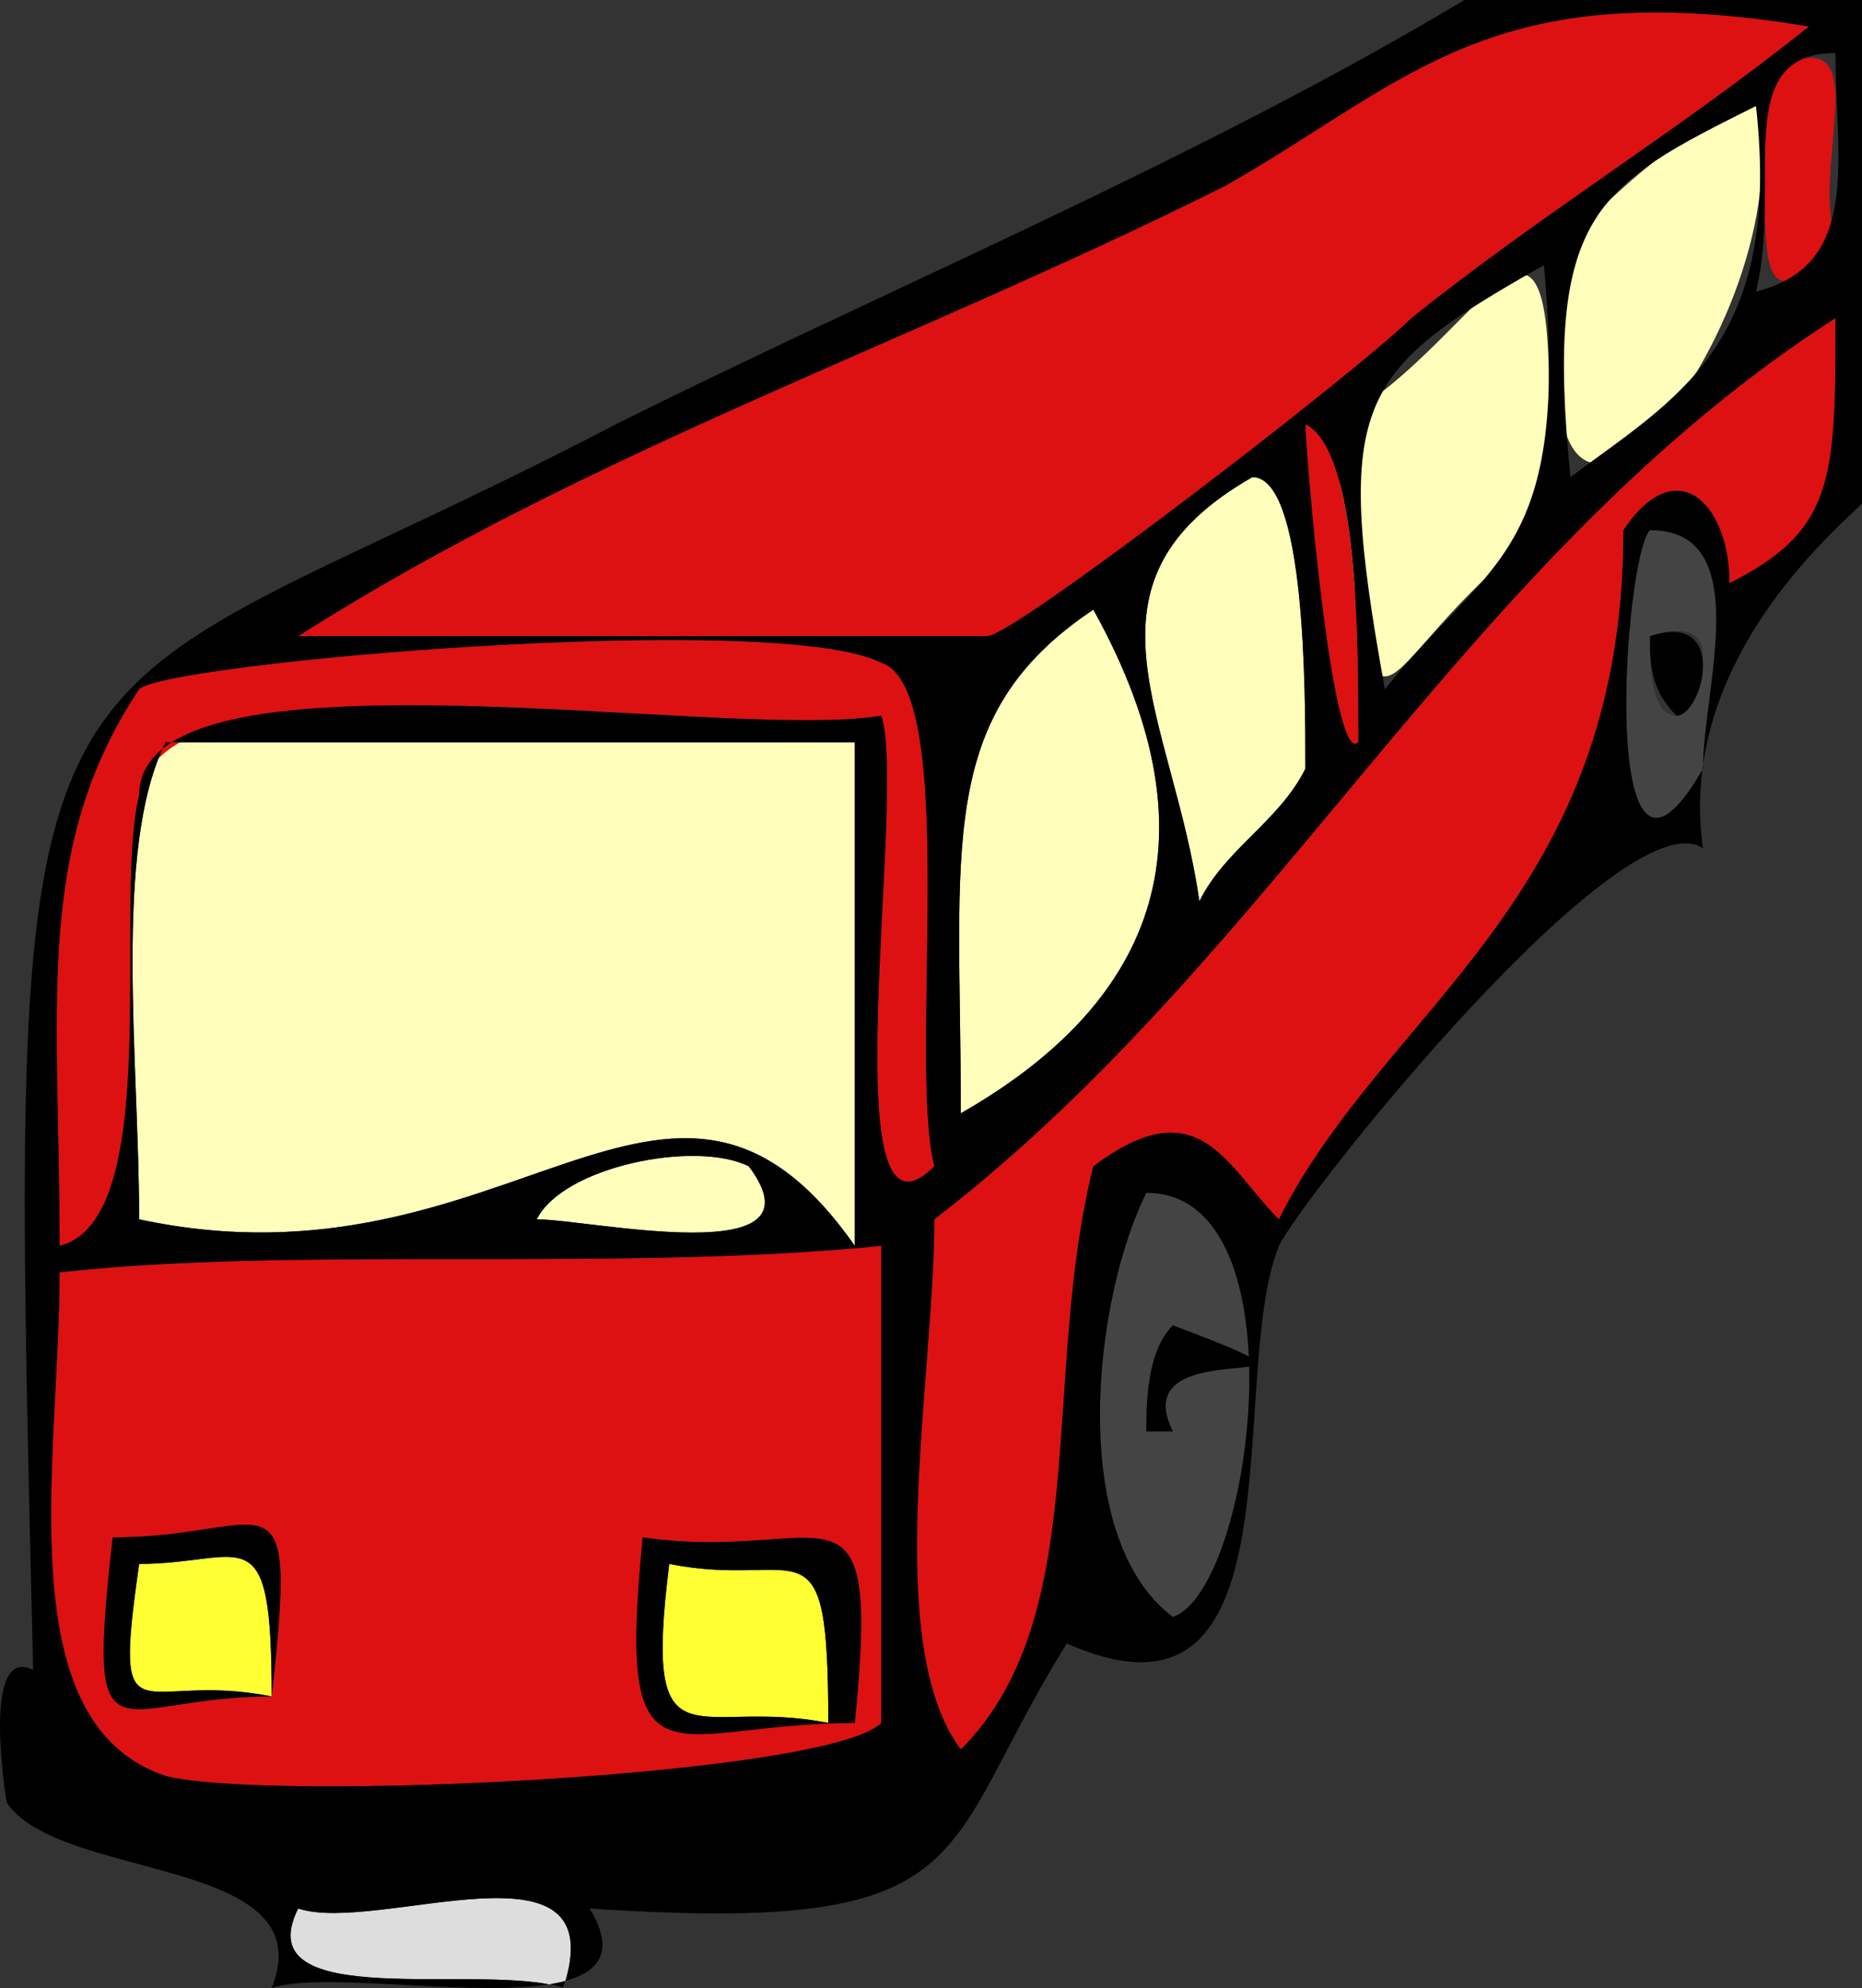
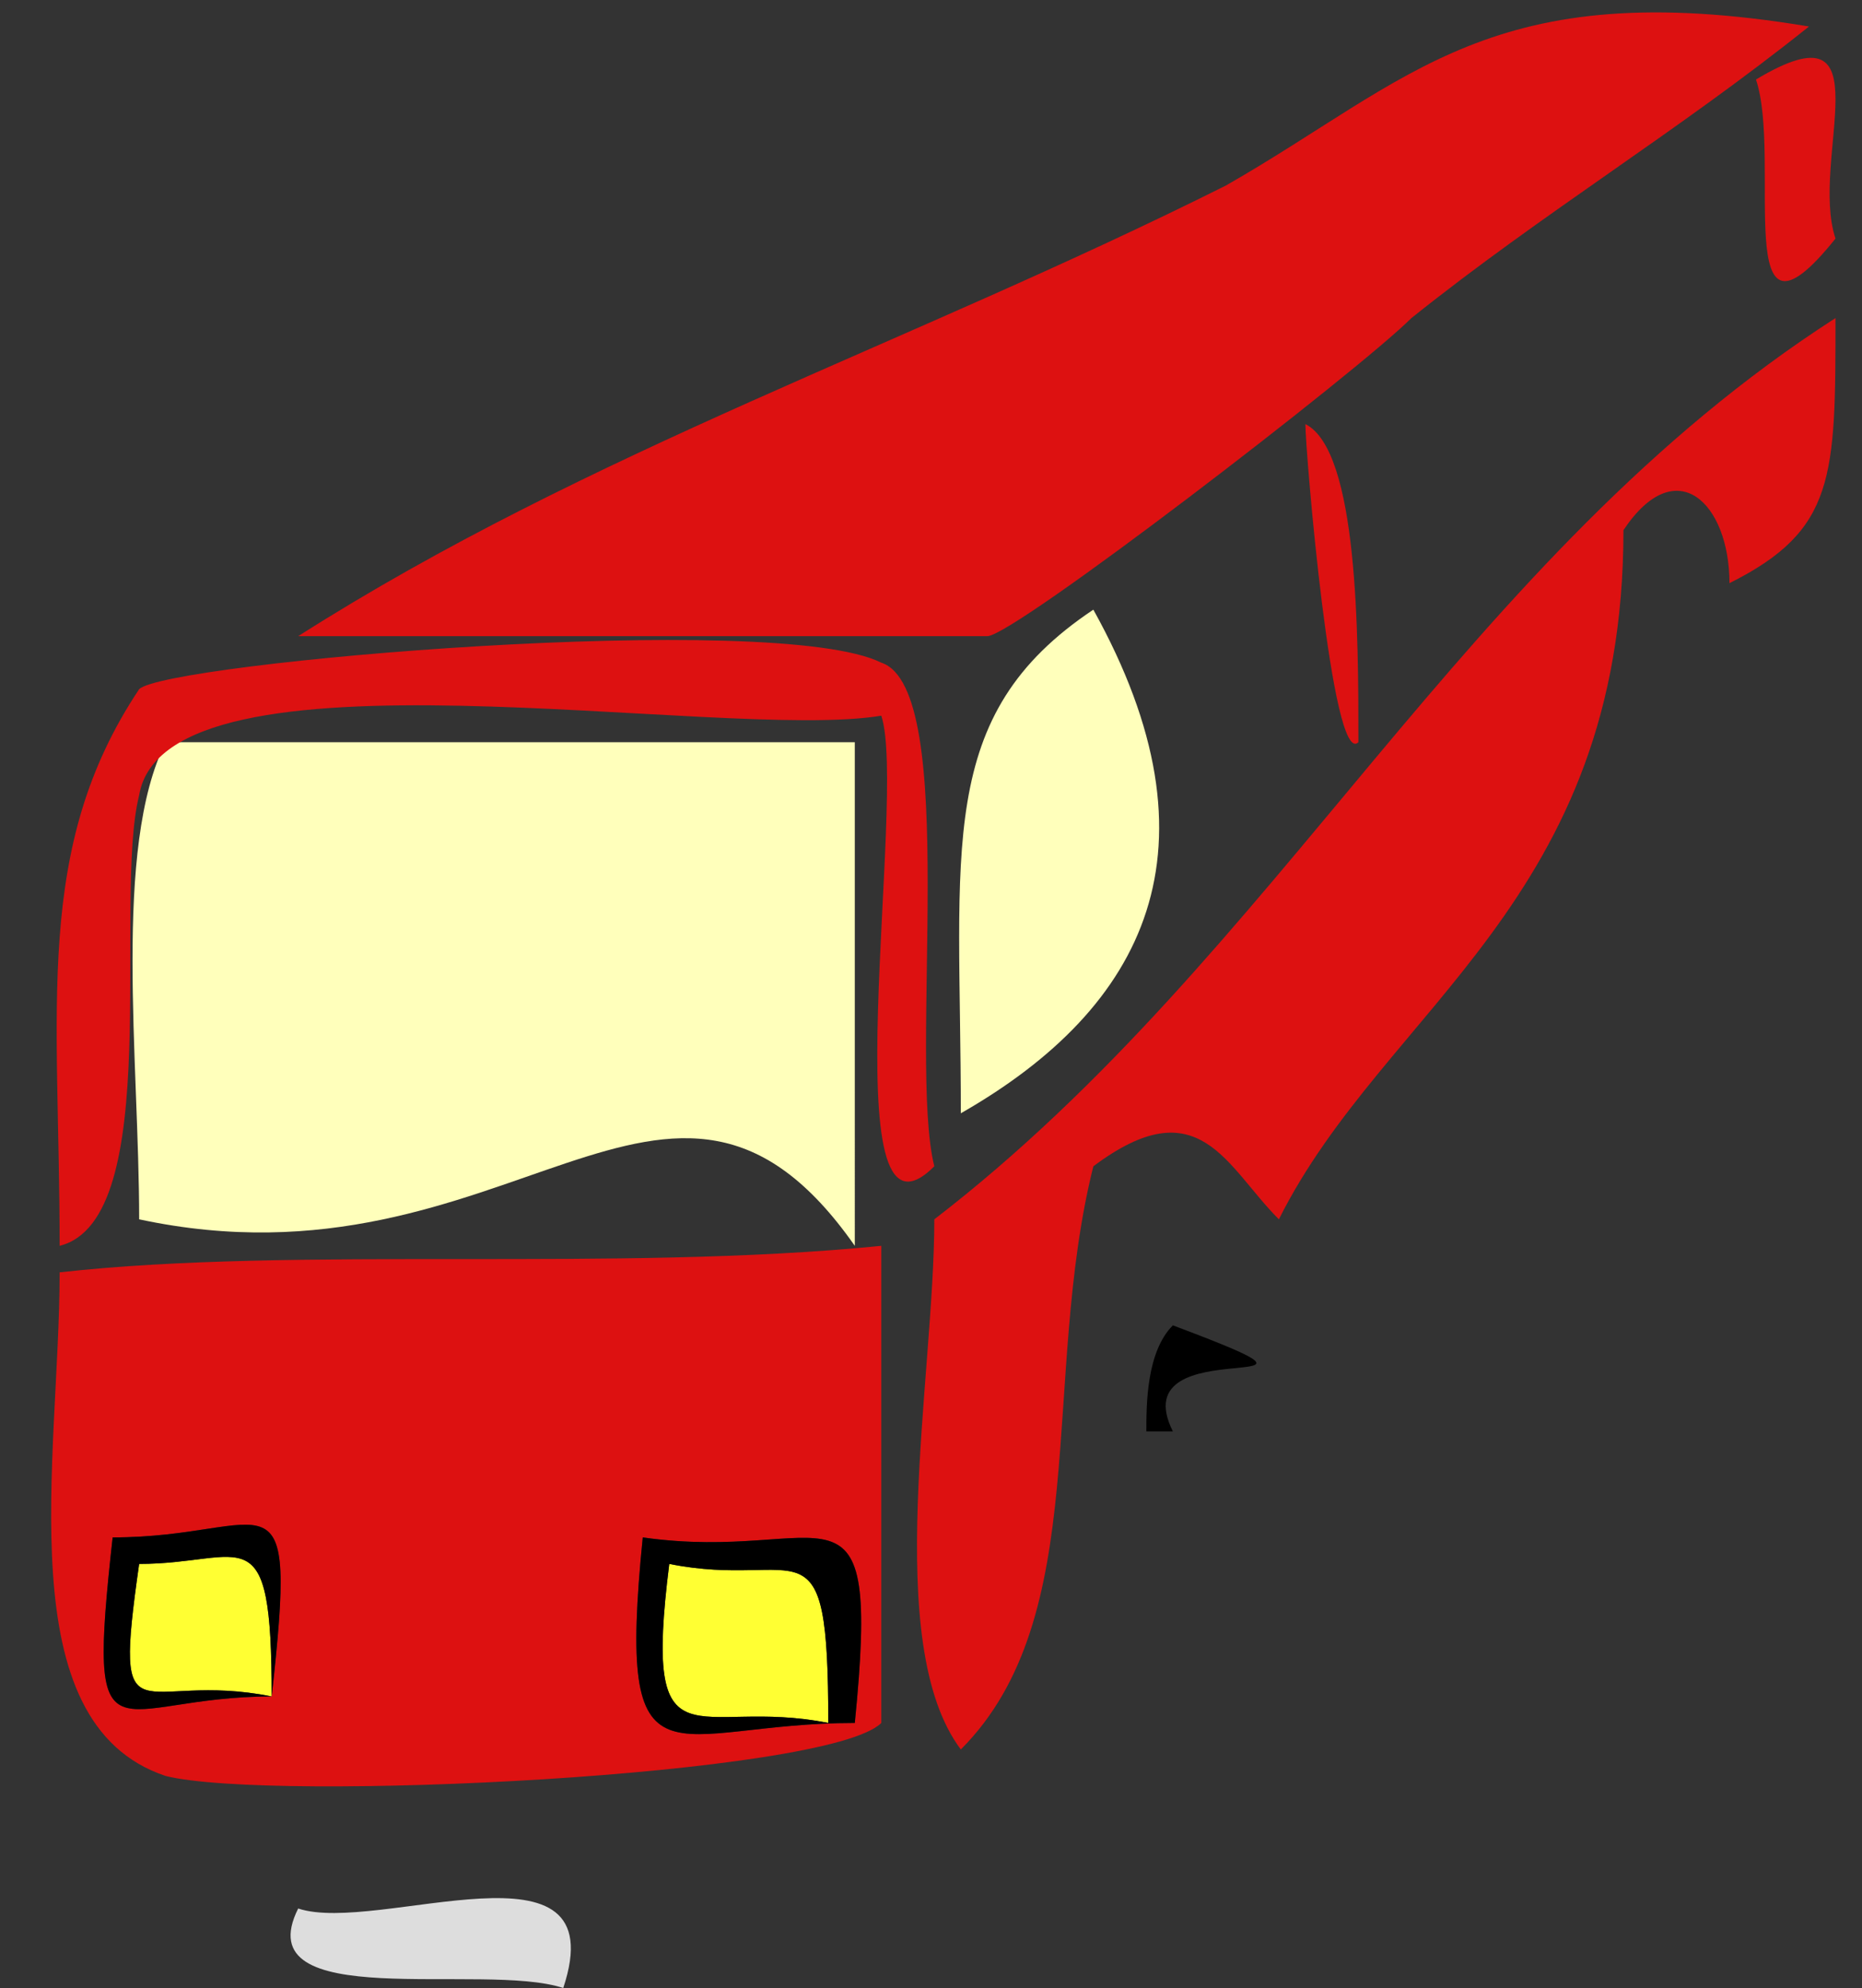
<svg xmlns="http://www.w3.org/2000/svg" width="70.25" height="75" version="1.2">
  <rect width="100%" height="100%" fill="#333333" stroke="none" />
  <g fill="none" fill-rule="evenodd" stroke-linecap="square" stroke-linejoin="bevel" font-family="'Sans Serif'" font-size="12.5" font-weight="400">
    <path d="M11.25 72c-2 4 7 2 10 3 2-6-7-2-10-3" fill="#ddd" />
-     <path d="M59.25 9c-3 18 9 3 7-5-3 1-5 3-7 5" fill="#ffb" />
-     <path d="M50.25 16c2 15 1 9 8 4 1-17-2-7-8-4m-3 2c-7 4-3 9-2 16 1-2 3-3 4-5 0-3 0-11-2-11" fill="#ffb" />
-     <path d="M41.25 23c-6 4-5 9-5 19 7-4 10-10 5-19m-21 23c2 0 11 2 8-2-2-1-7 0-8 2" fill="#ffb" />
+     <path d="M41.25 23c-6 4-5 9-5 19 7-4 10-10 5-19m-21 23" fill="#ffb" />
    <path d="M6.25 28c-2 4-1 12-1 18 14 3 20-9 27 1V28h-26" fill="#ffb" />
    <path d="M5.25 59c-1 7 0 4 5 5 0-7-1-5-5-5m20 0c-1 8 1 5 6 6 0-8-1-5-6-6" fill="#ff3" />
-     <path d="M62.25 20c-1 1-2 16 2 9 0-3 2-9-2-9m0 4c3-1 2 2 1 3-1 0-1-2-1-3m-19 21c-2 4-3 13 1 16 3-1 5-16-1-16m1 5c8 3-2 0 0 4h-1c0-1 0-3 1-4" fill="#444" />
    <path d="M66.25 3c1 3-1 11 3 6-1-3 2-9-3-6m-31 43c0 6-2 16 1 20 5-5 3-14 5-22 4-3 5 0 7 2 4-8 13-12 13-26 2-3 4-1 4 2 4-2 4-4 4-10-14 9-21 24-34 34m-24-22h26c1 0 14-10 16-12 5-4 10-7 15-11-12-2-15 2-22 6-12 6-24 10-35 17m38-8c0 1 1 13 2 12 0-4 0-11-2-12m-47 31c4-1 2-13 3-17 1-6 22-2 28-3 1 3-2 21 2 17-1-4 1-18-2-19-4-2-27 0-28 1-4 6-3 12-3 21m0 1c0 7-2 17 4 19 4 1 25 0 27-2V47c-10 1-22 0-31 1m2 10c6 0 7-3 6 6-6 0-7 3-6-6m20 0c7 1 9-3 8 7-7 0-9 3-8-7" fill="#d11" />
-     <path d="M62.25 24c0 1 0 2 1 3 1 0 2-4-1-3" fill="#000" />
-     <path d="M55.25 0c-10 6-22 11-32 16-23 12-23 5-22 47-2-1-1 5-1 5 2 3 12 2 10 7 3-1 15 2 12-3 15 1 13-2 18-10 9 4 6-10 8-15 1-2 13-17 16-15-1-7 5-12 6-13V0h-15m13 1c-5 4-10 7-15 11-2 2-15 12-16 12h-26c11-7 23-11 35-17 7-4 10-8 22-6m1 1c0 4 1 8-3 9 1-4-1-9 3-9m-3 2c1 9-3 11-7 14-1-10 1-11 7-14m-8 6c1 11-2 11-6 16-2-11-1-12 6-16m11 2c0 6 0 8-4 10 0-3-2-5-4-2 0 14-9 18-13 26-2-2-3-5-7-2-2 8 0 17-5 22-3-4-1-14-1-20 13-10 20-25 34-34m-20 4c2 1 2 8 2 12-1 1-2-11-2-12m-2 2c2 0 2 8 2 11-1 2-3 3-4 5-1-7-5-12 2-16m15 2c4 0 2 6 2 9-4 7-3-8-2-9m-21 3c5 9 2 15-5 19 0-10-1-15 5-19m-6 21c-4 4-1-14-2-17-6 1-28-3-28 3-1 4 1 16-3 17 0-9-1-15 3-21 1-1 24-3 28-1 3 1 1 15 2 19m-29-16h26v19c-7-10-13 2-27-1 0-6-1-14 1-18m22 16c3 4-6 2-8 2 1-2 6-3 8-2m15 1c6 0 4 15 1 16-4-3-3-12-1-16m-10 2v18c-2 2-23 3-27 2-6-2-4-12-4-19 9-1 21 0 31-1m-22 25c3 1 12-3 10 3-3-1-12 1-10-3" fill="#000" />
    <path d="M44.25 50c-1 1-1 3-1 4h1c-2-4 8-1 0-4m-40 8c-1 9 0 6 6 6 1-9 0-6-6-6m1 1c4 0 5-2 5 5-5-1-6 2-5-5m19-1c-1 10 1 7 8 7 1-10-1-6-8-7m1 1c5 1 6-2 6 6-5-1-7 2-6-6" fill="#000" />
  </g>
</svg>